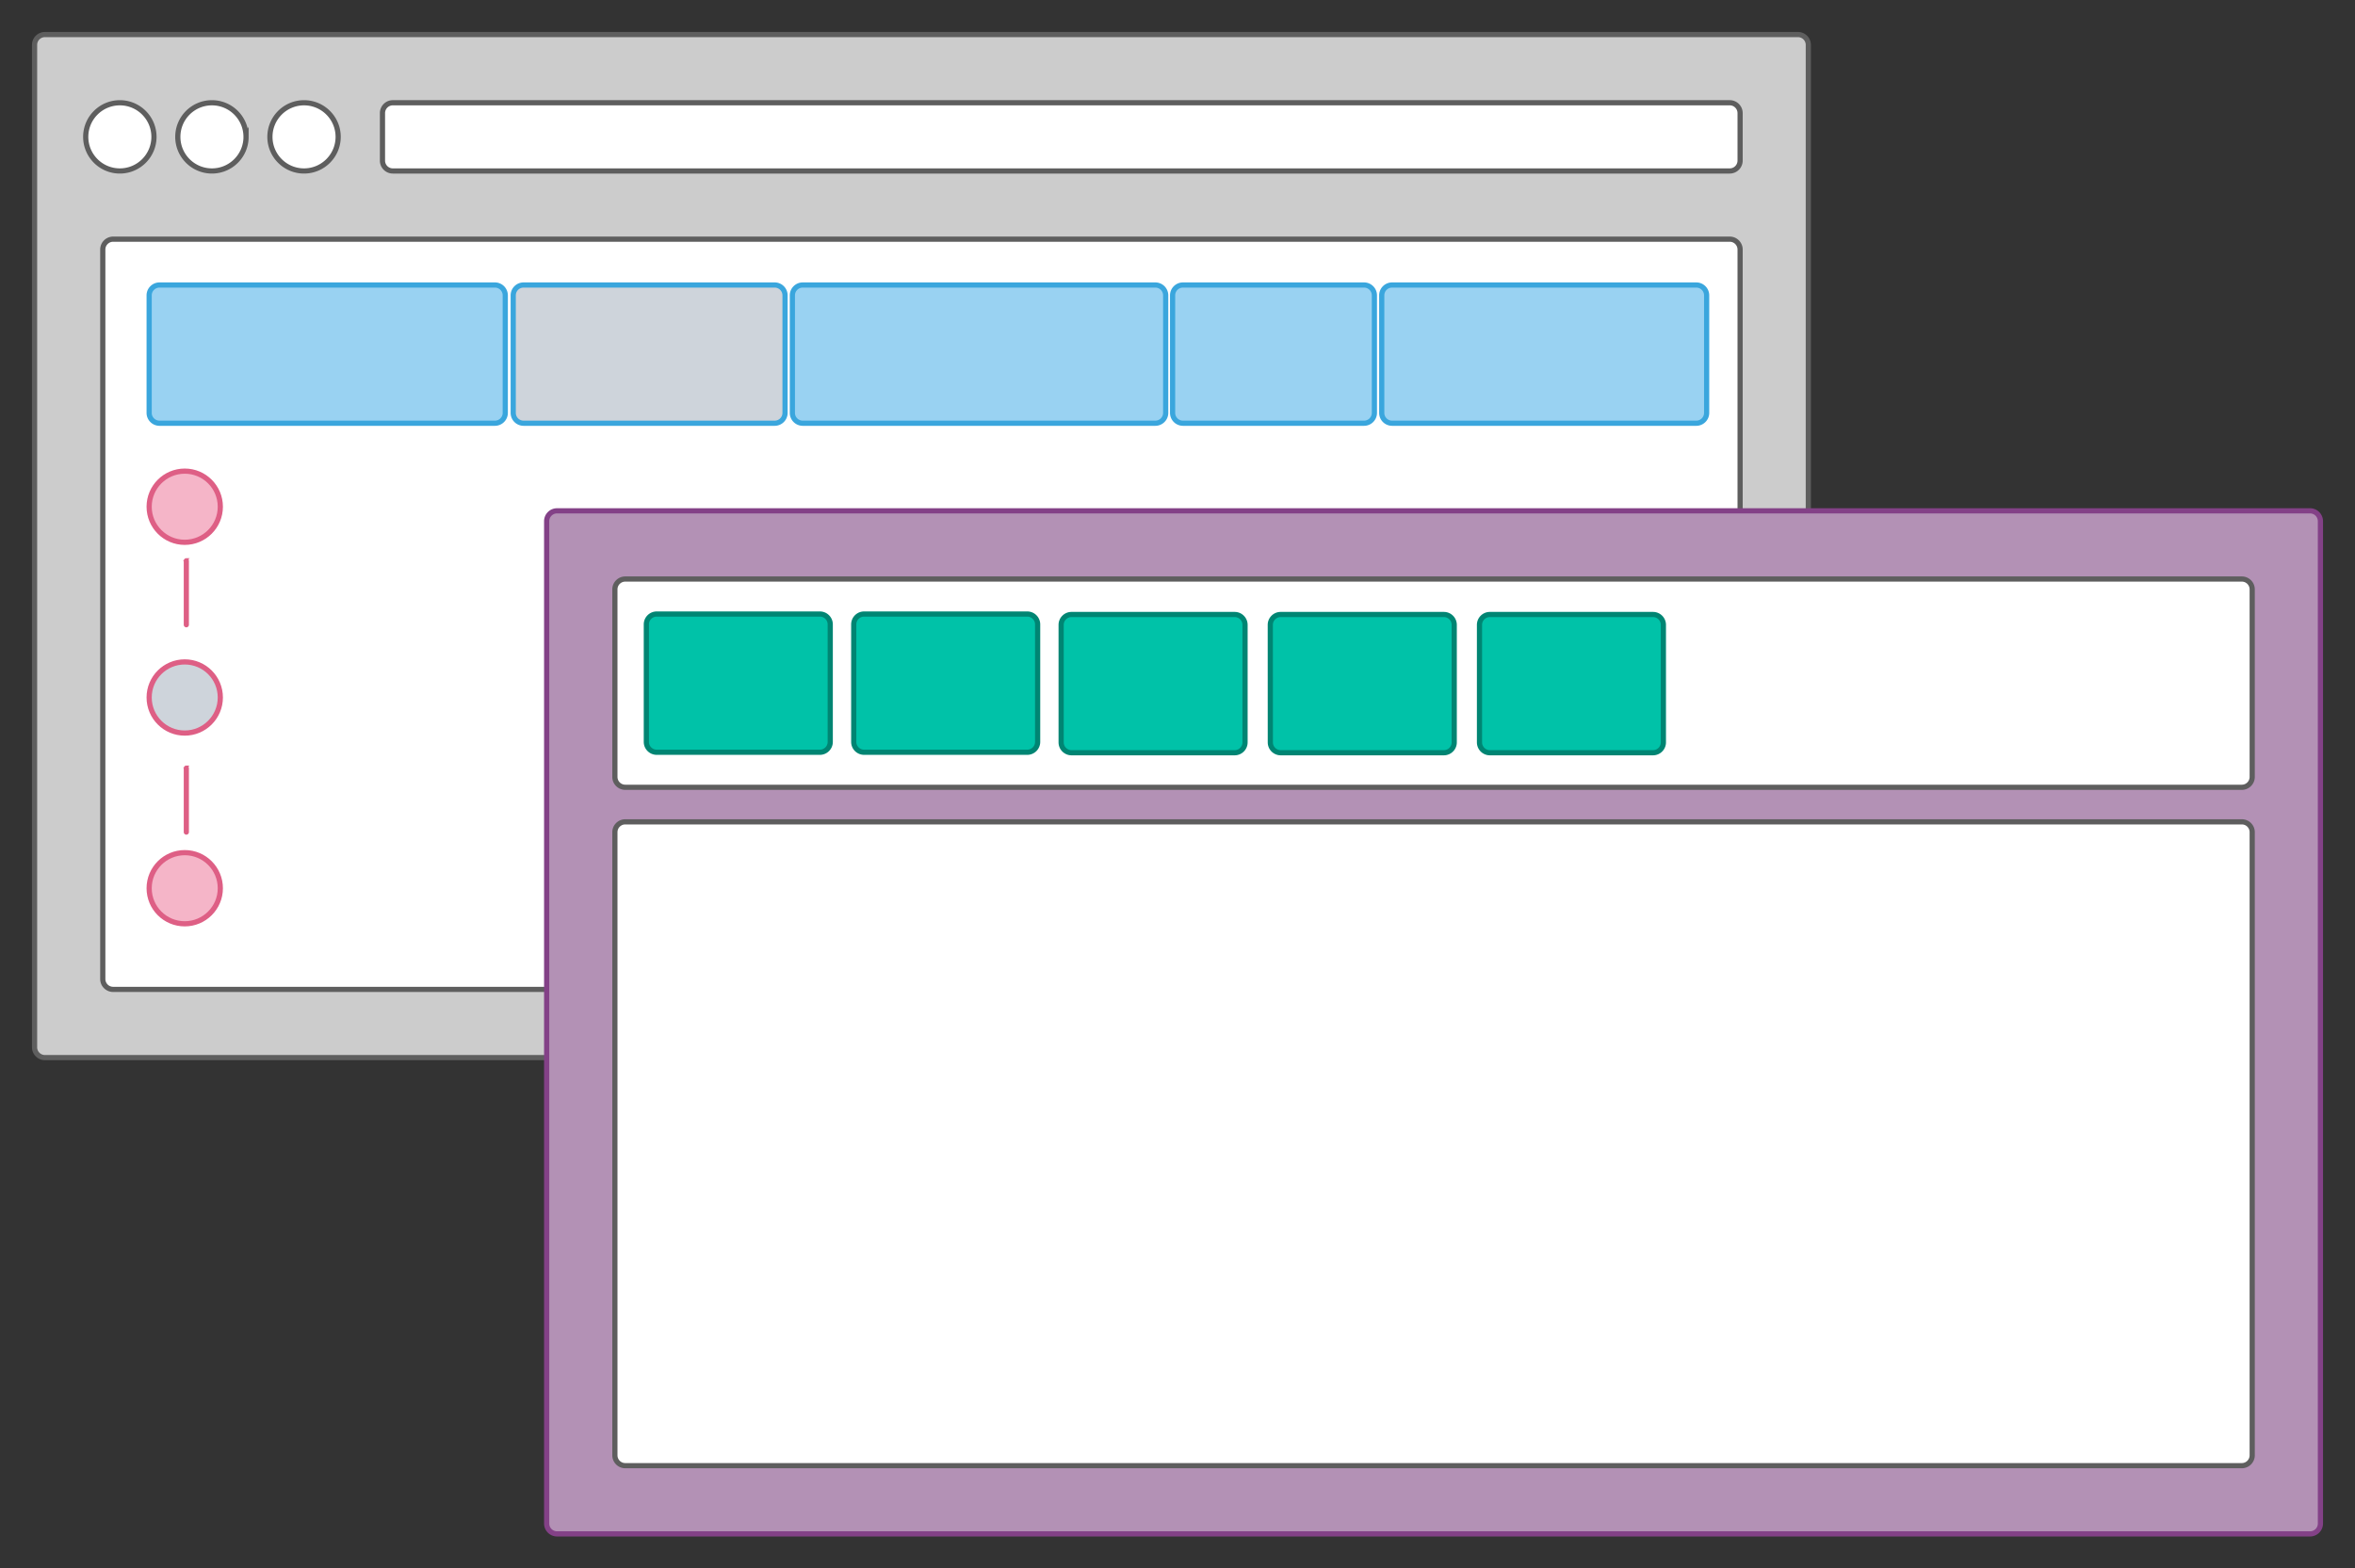
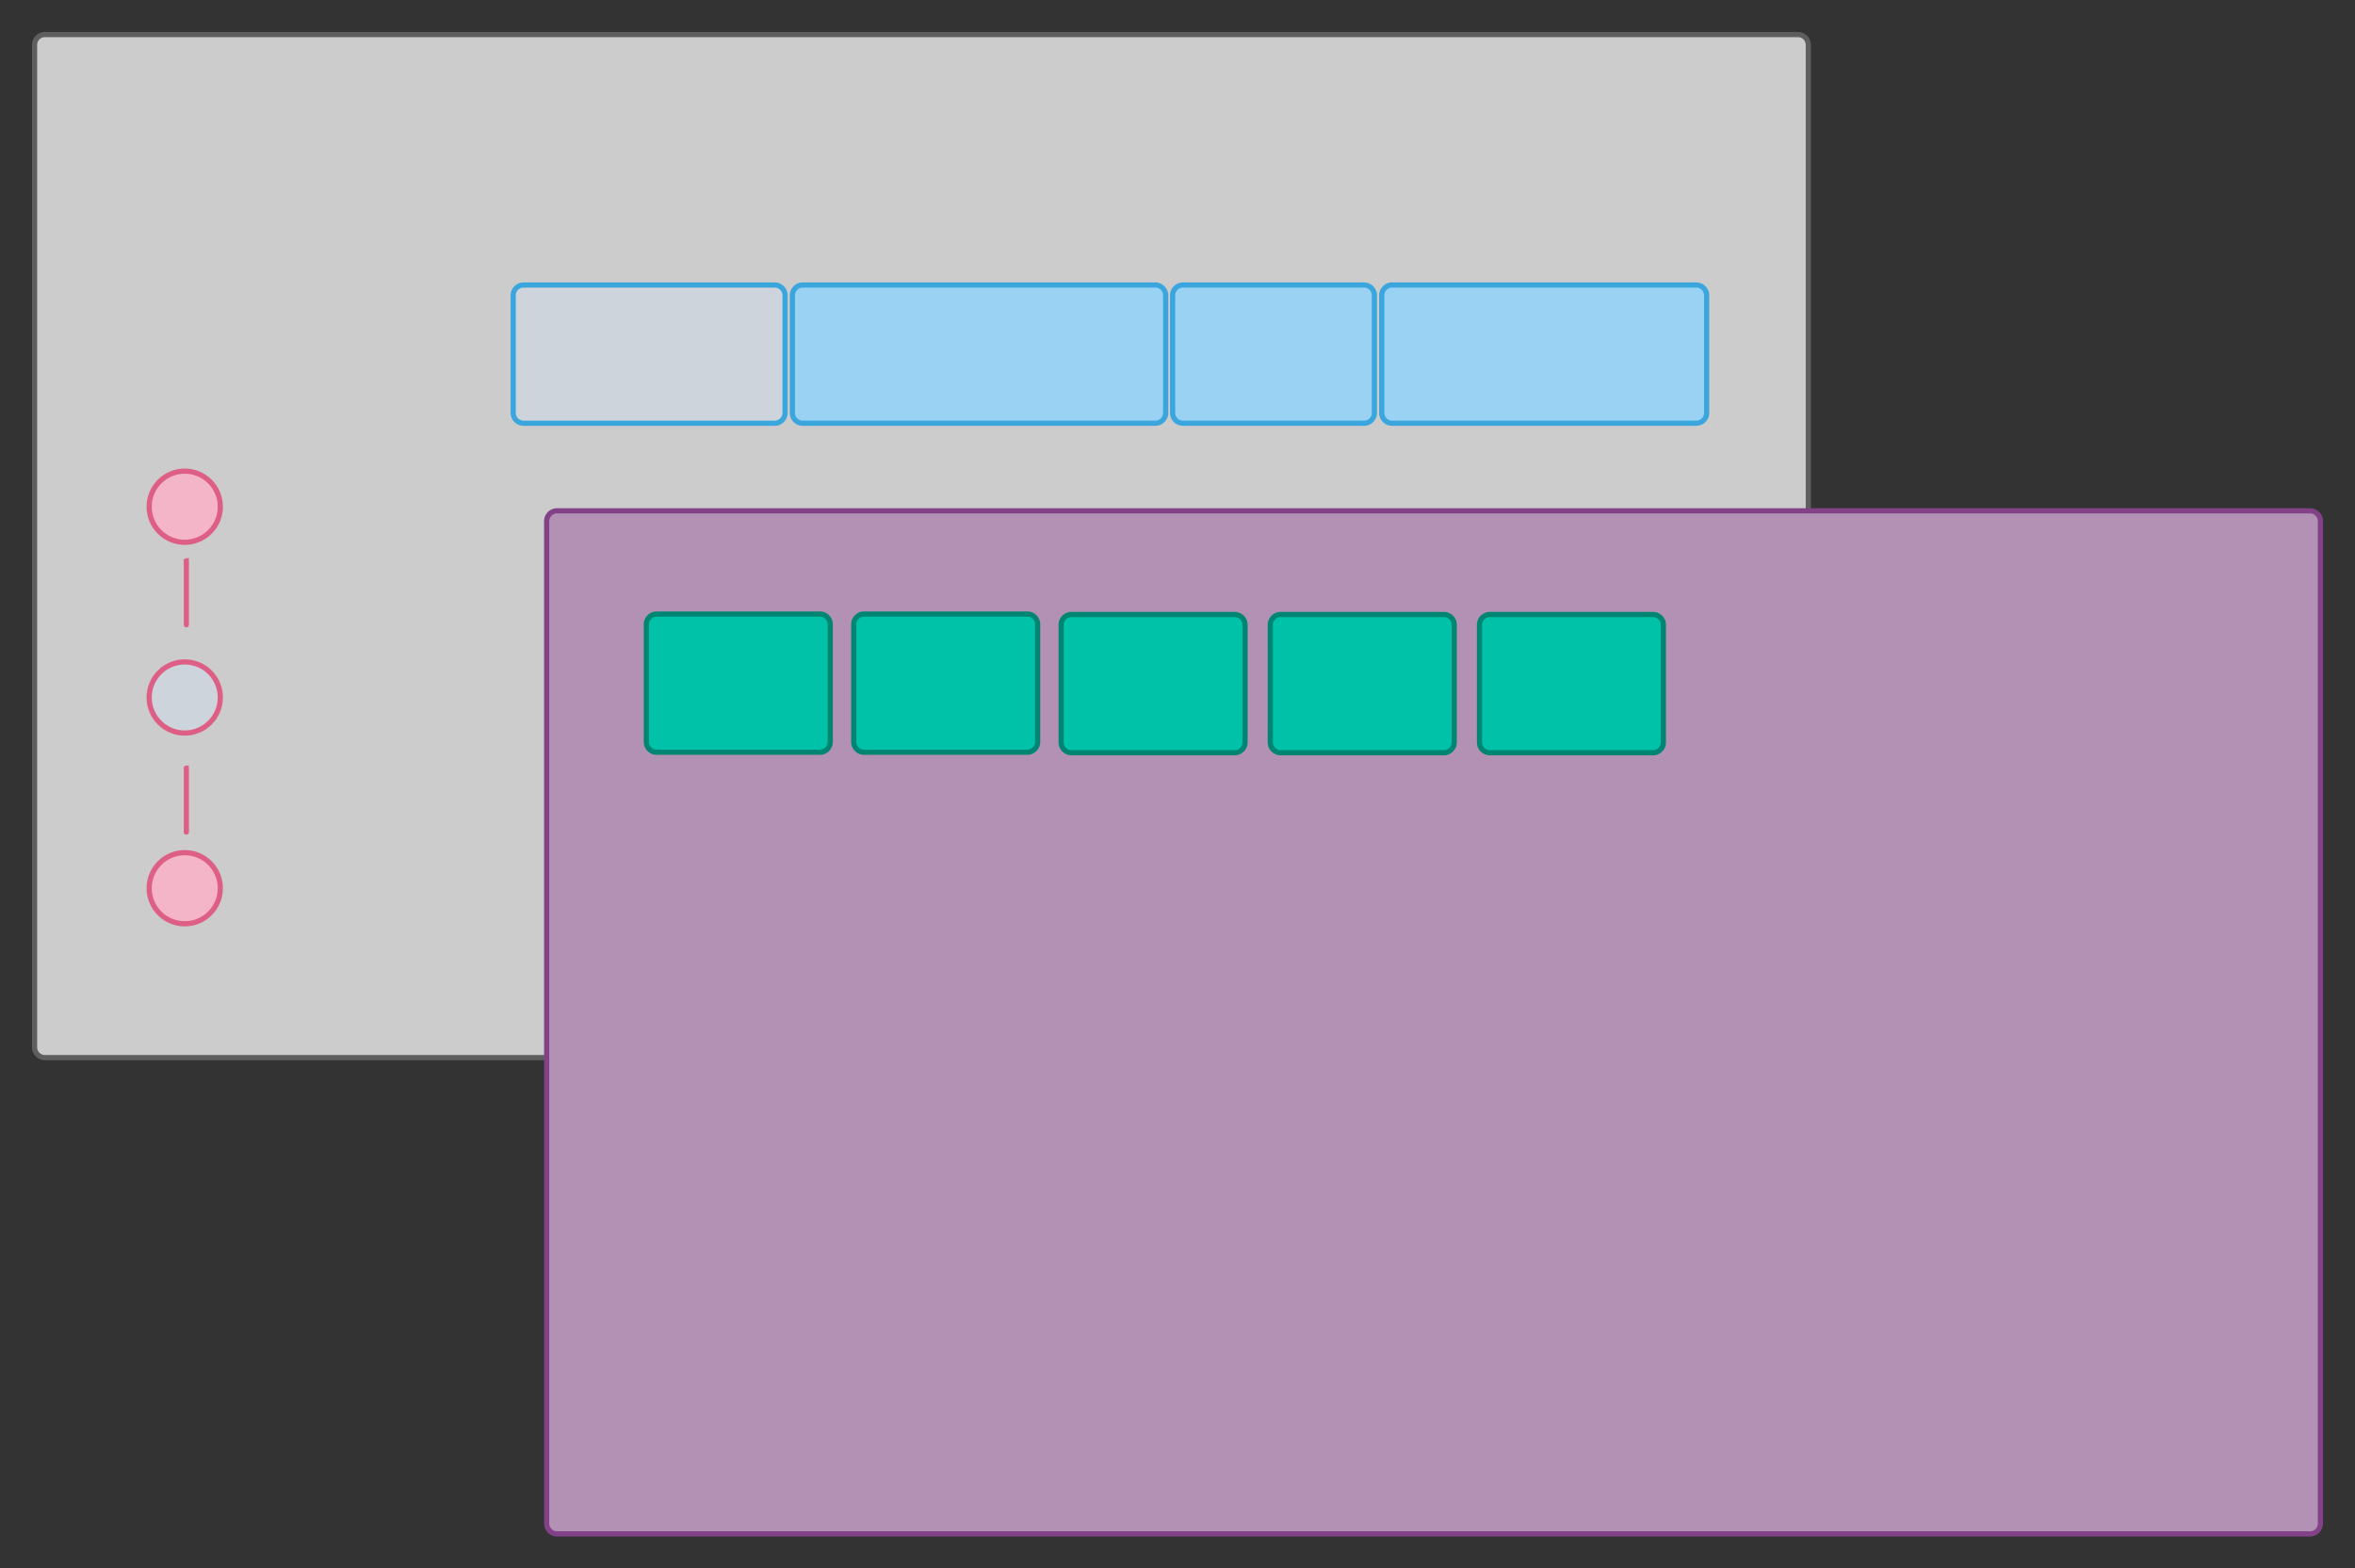
<svg xmlns="http://www.w3.org/2000/svg" xmlns:ns1="lucid" width="1362.61" height="907.74">
  <rect width="100%" height="100%" fill="#333333" stroke="none" />
  <g ns1:page-tab-id="Dum0GTlmhRrN">
    <path d="M20 26a6 6 0 0 1 6-6h1014.3a6 6 0 0 1 6 6v580.1a6 6 0 0 1-6 6H26a6 6 0 0 1-6-6z" stroke="#5e5e5e" stroke-width="3" fill="#ccc" />
-     <path d="M89.08 79.2c0 10.9-8.84 19.75-19.74 19.75-10.9 0-19.74-8.84-19.74-19.74 0-10.9 8.84-19.73 19.74-19.73 10.9 0 19.74 8.84 19.74 19.74zM142.37 79.2c0 10.9-8.84 19.75-19.74 19.75-10.9 0-19.74-8.84-19.74-19.74 0-10.9 8.83-19.73 19.73-19.73s19.74 8.84 19.74 19.74zM195.66 79.2c0 10.9-8.84 19.75-19.74 19.75-10.9 0-19.74-8.84-19.74-19.74 0-10.9 8.84-19.73 19.74-19.73 10.9 0 19.74 8.84 19.74 19.74zM221.3 65.47a6 6 0 0 1 6-6h773.53a6 6 0 0 1 6 6v27.48a6 6 0 0 1-6 6H227.3a6 6 0 0 1-6-6zM59.47 144.42a6 6 0 0 1 6-6h935.36a6 6 0 0 1 6 6v422.2a6 6 0 0 1-6 6H65.47a6 6 0 0 1-6-6z" stroke="#5e5e5e" stroke-width="3" fill="#fff" />
    <path d="M316.3 301.65a6 6 0 0 1 6-6h1014.3a6 6 0 0 1 6 6v580.1a6 6 0 0 1-6 6H322.3a6 6 0 0 1-6-6z" stroke="#834187" stroke-width="3" fill="#b391b5" />
-     <path d="M355.78 341.12a6 6 0 0 1 6-6h935.35a6 6 0 0 1 6 6v108.53a6 6 0 0 1-6 6H361.78a6 6 0 0 1-6-6zM355.78 481.65a6 6 0 0 1 6-6h935.35a6 6 0 0 1 6 6v360.62a6 6 0 0 1-6 6H361.78a6 6 0 0 1-6-6z" stroke="#5e5e5e" stroke-width="3" fill="#fff" />
    <path d="M373.98 361.38a6 6 0 0 1 6-6h94.4a6 6 0 0 1 6 6v68a6 6 0 0 1-6 6h-94.4a6 6 0 0 1-6-6zM493.98 361.38a6 6 0 0 1 6-6h94.4a6 6 0 0 1 6 6v68a6 6 0 0 1-6 6h-94.4a6 6 0 0 1-6-6zM613.98 361.65a6 6 0 0 1 6-6h94.4a6 6 0 0 1 6 6v68a6 6 0 0 1-6 6h-94.4a6 6 0 0 1-6-6zM735 361.65a6 6 0 0 1 6-6h94.42a6 6 0 0 1 6 6v68a6 6 0 0 1-6 6h-94.4a6 6 0 0 1-6-6zM856.04 361.65a6 6 0 0 1 6-6h94.4a6 6 0 0 1 6 6v68a6 6 0 0 1-6 6h-94.4a6 6 0 0 1-6-6z" stroke="#008573" stroke-width="3" fill="#00c2a8" />
    <path d="M127.48 293.27c0 11.37-9.22 20.6-20.6 20.6-11.36 0-20.58-9.23-20.58-20.6 0-11.37 9.22-20.6 20.6-20.6 11.36 0 20.58 9.23 20.58 20.6z" stroke="#de5f85" stroke-width="3" fill="#f5b5c8" />
    <path d="M127.48 403.67c0 11.37-9.22 20.6-20.6 20.6-11.36 0-20.58-9.23-20.58-20.6 0-11.37 9.22-20.58 20.6-20.58 11.36 0 20.58 9.2 20.58 20.57z" stroke="#de5f85" stroke-width="3" fill="#ced4db" />
    <path d="M127.48 514.08c0 11.37-9.22 20.58-20.6 20.58-11.36 0-20.58-9.2-20.58-20.58 0-11.37 9.22-20.6 20.6-20.6 11.36 0 20.58 9.23 20.58 20.6z" stroke="#de5f85" stroke-width="3" fill="#f5b5c8" />
    <path d="M107.8 443.84a.75.75 0 0 1 .76.75v37a.75.75 0 0 1-.75.74.75.75 0 0 1-.74-.75v-37a.75.75 0 0 1 .75-.76zM107.8 323.84a.75.75 0 0 1 .76.75v37a.75.75 0 0 1-.75.74.75.75 0 0 1-.74-.75v-37a.75.75 0 0 1 .75-.76z" stroke="#de5f85" stroke-width="1.5" fill="none" />
-     <path d="M86.3 170.95a6 6 0 0 1 6-6h194.05a6 6 0 0 1 6 6v68a6 6 0 0 1-6 6H92.3a6 6 0 0 1-6-6z" stroke="#3aa6dd" stroke-width="3" fill="#99d2f2" />
    <path d="M296.95 170.95a6 6 0 0 1 6-6h145.28a6 6 0 0 1 6 6v68a6 6 0 0 1-6 6H302.95a6 6 0 0 1-6-6z" stroke="#3aa6dd" stroke-width="3" fill="#ced4db" />
    <path d="M458.47 170.95a6 6 0 0 1 6-6h204a6 6 0 0 1 6 6v68a6 6 0 0 1-6 6h-204a6 6 0 0 1-6-6zM678.47 170.95a6 6 0 0 1 6-6h104.76a6 6 0 0 1 6 6v68a6 6 0 0 1-6 6H684.47a6 6 0 0 1-6-6zM799.47 170.95a6 6 0 0 1 6-6h176a6 6 0 0 1 6 6v68a6 6 0 0 1-6 6h-176a6 6 0 0 1-6-6z" stroke="#3aa6dd" stroke-width="3" fill="#99d2f2" />
  </g>
</svg>